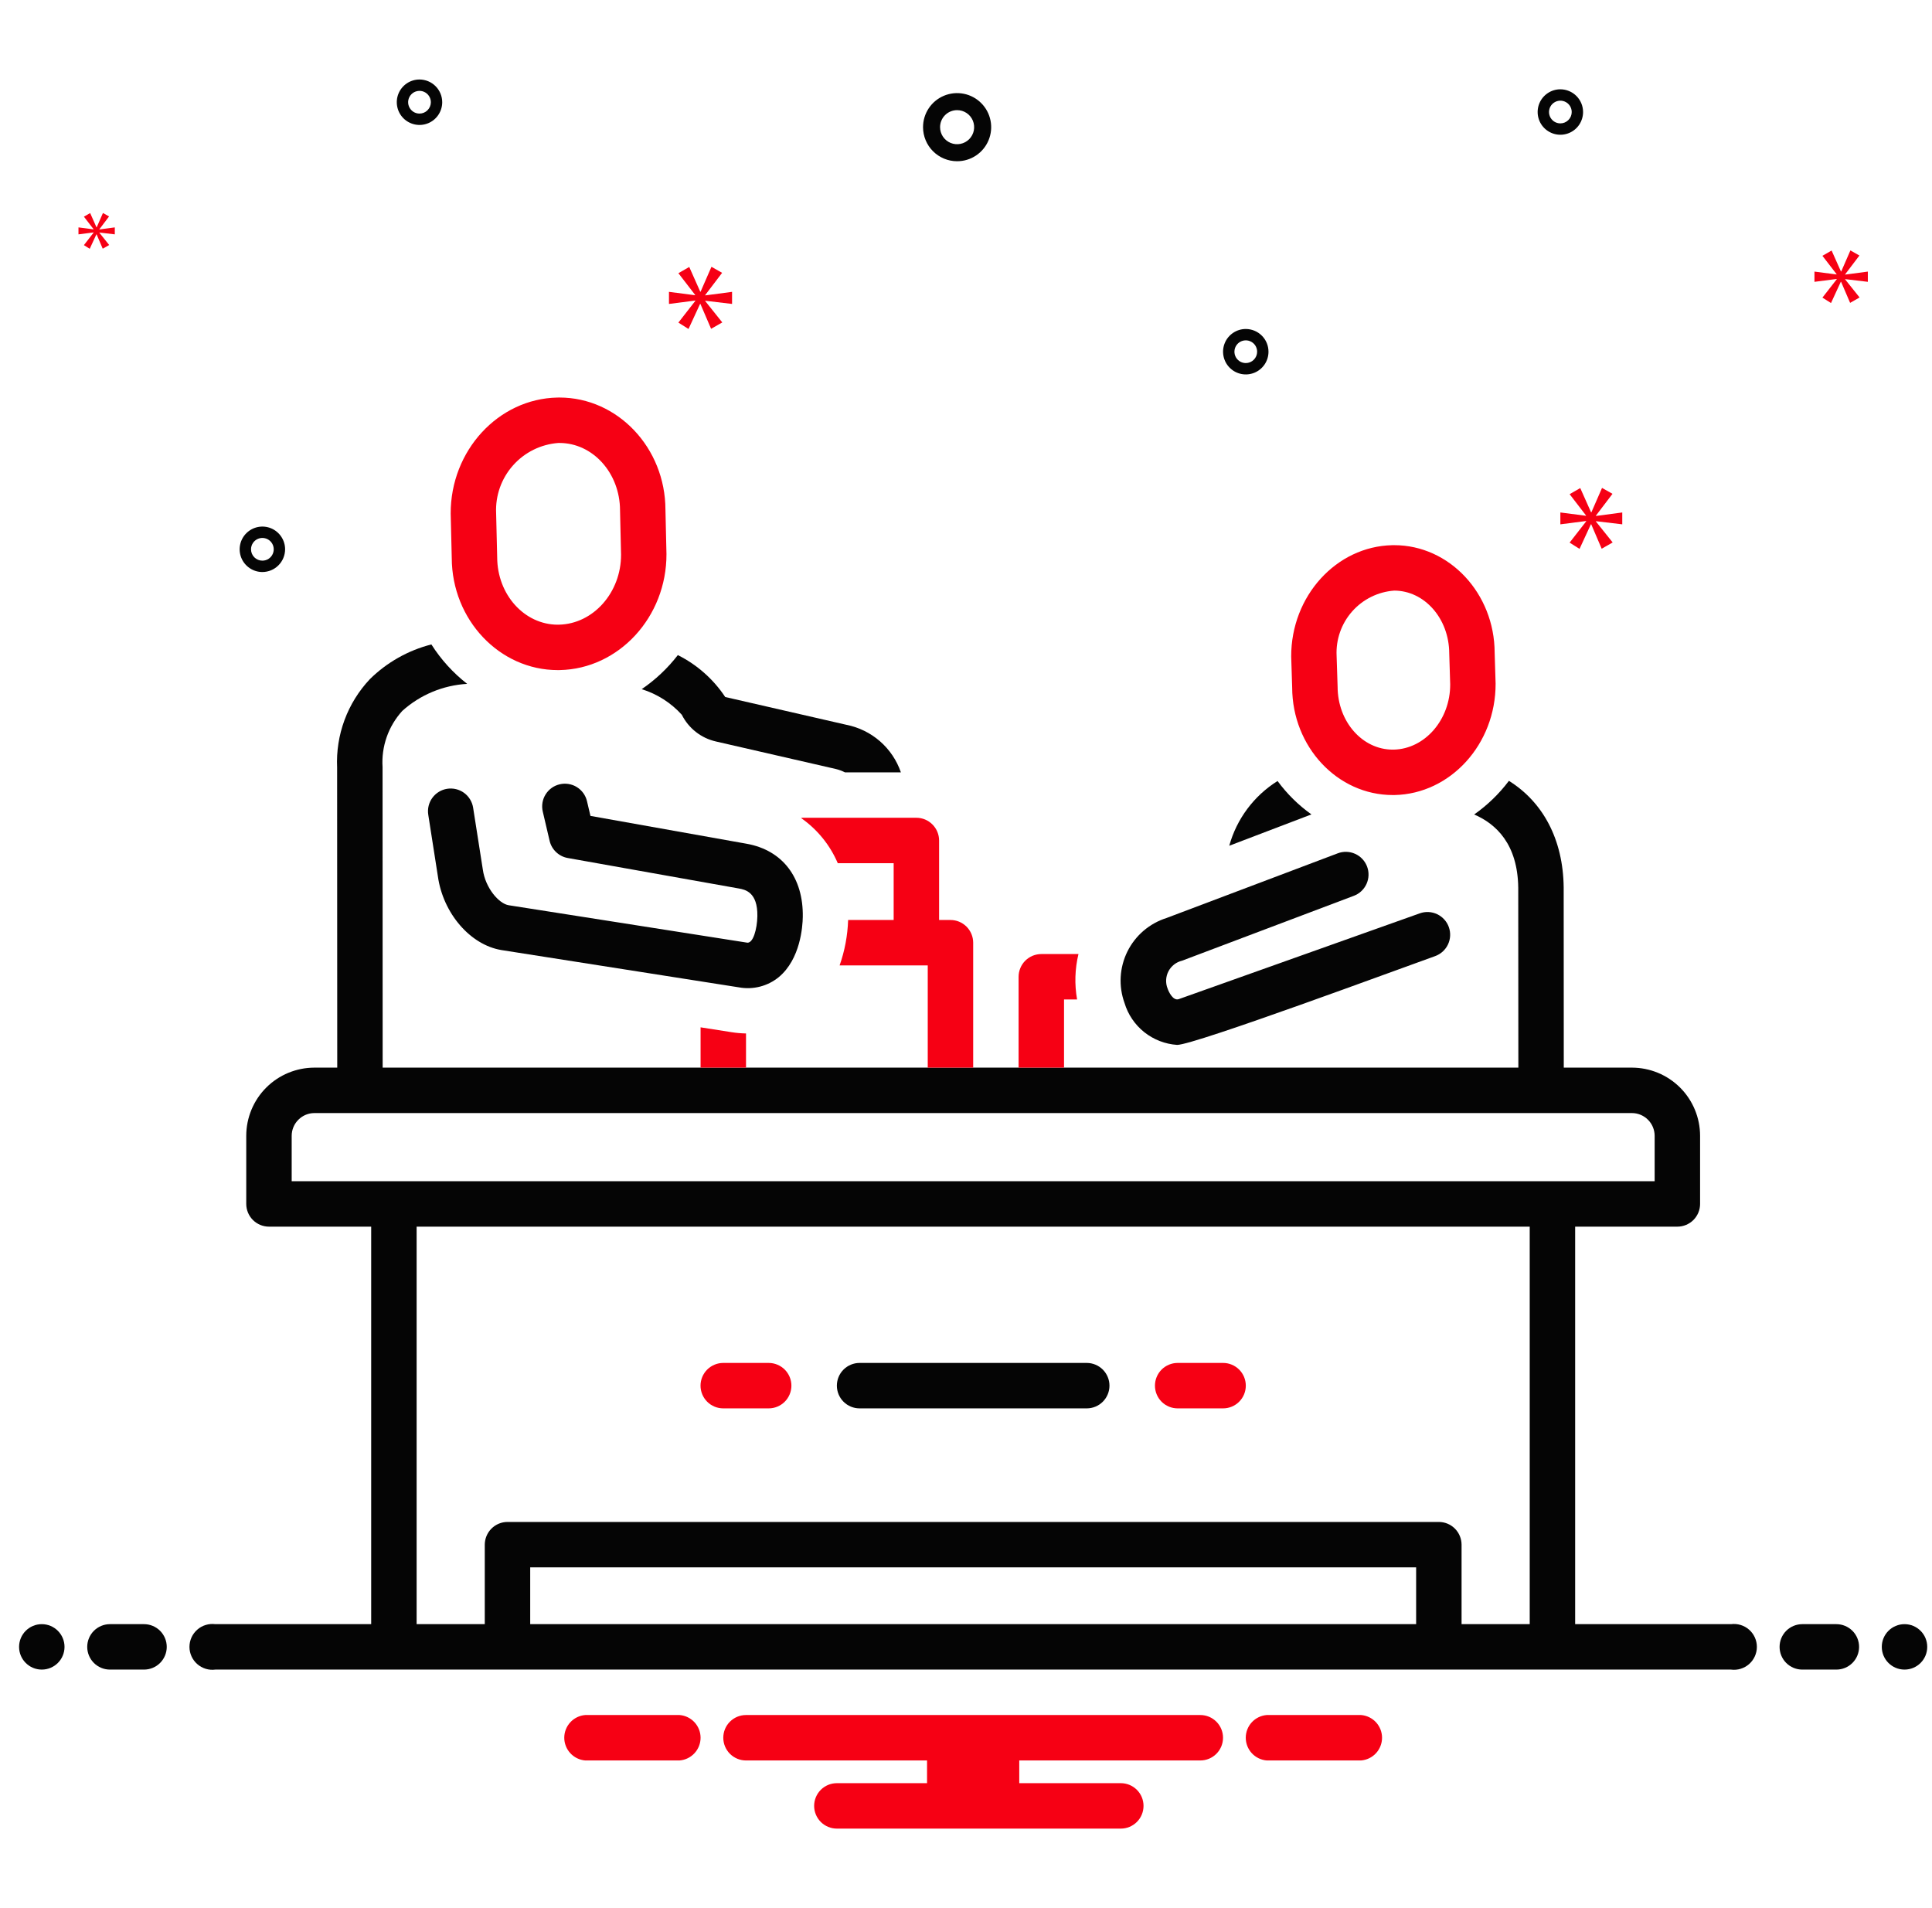
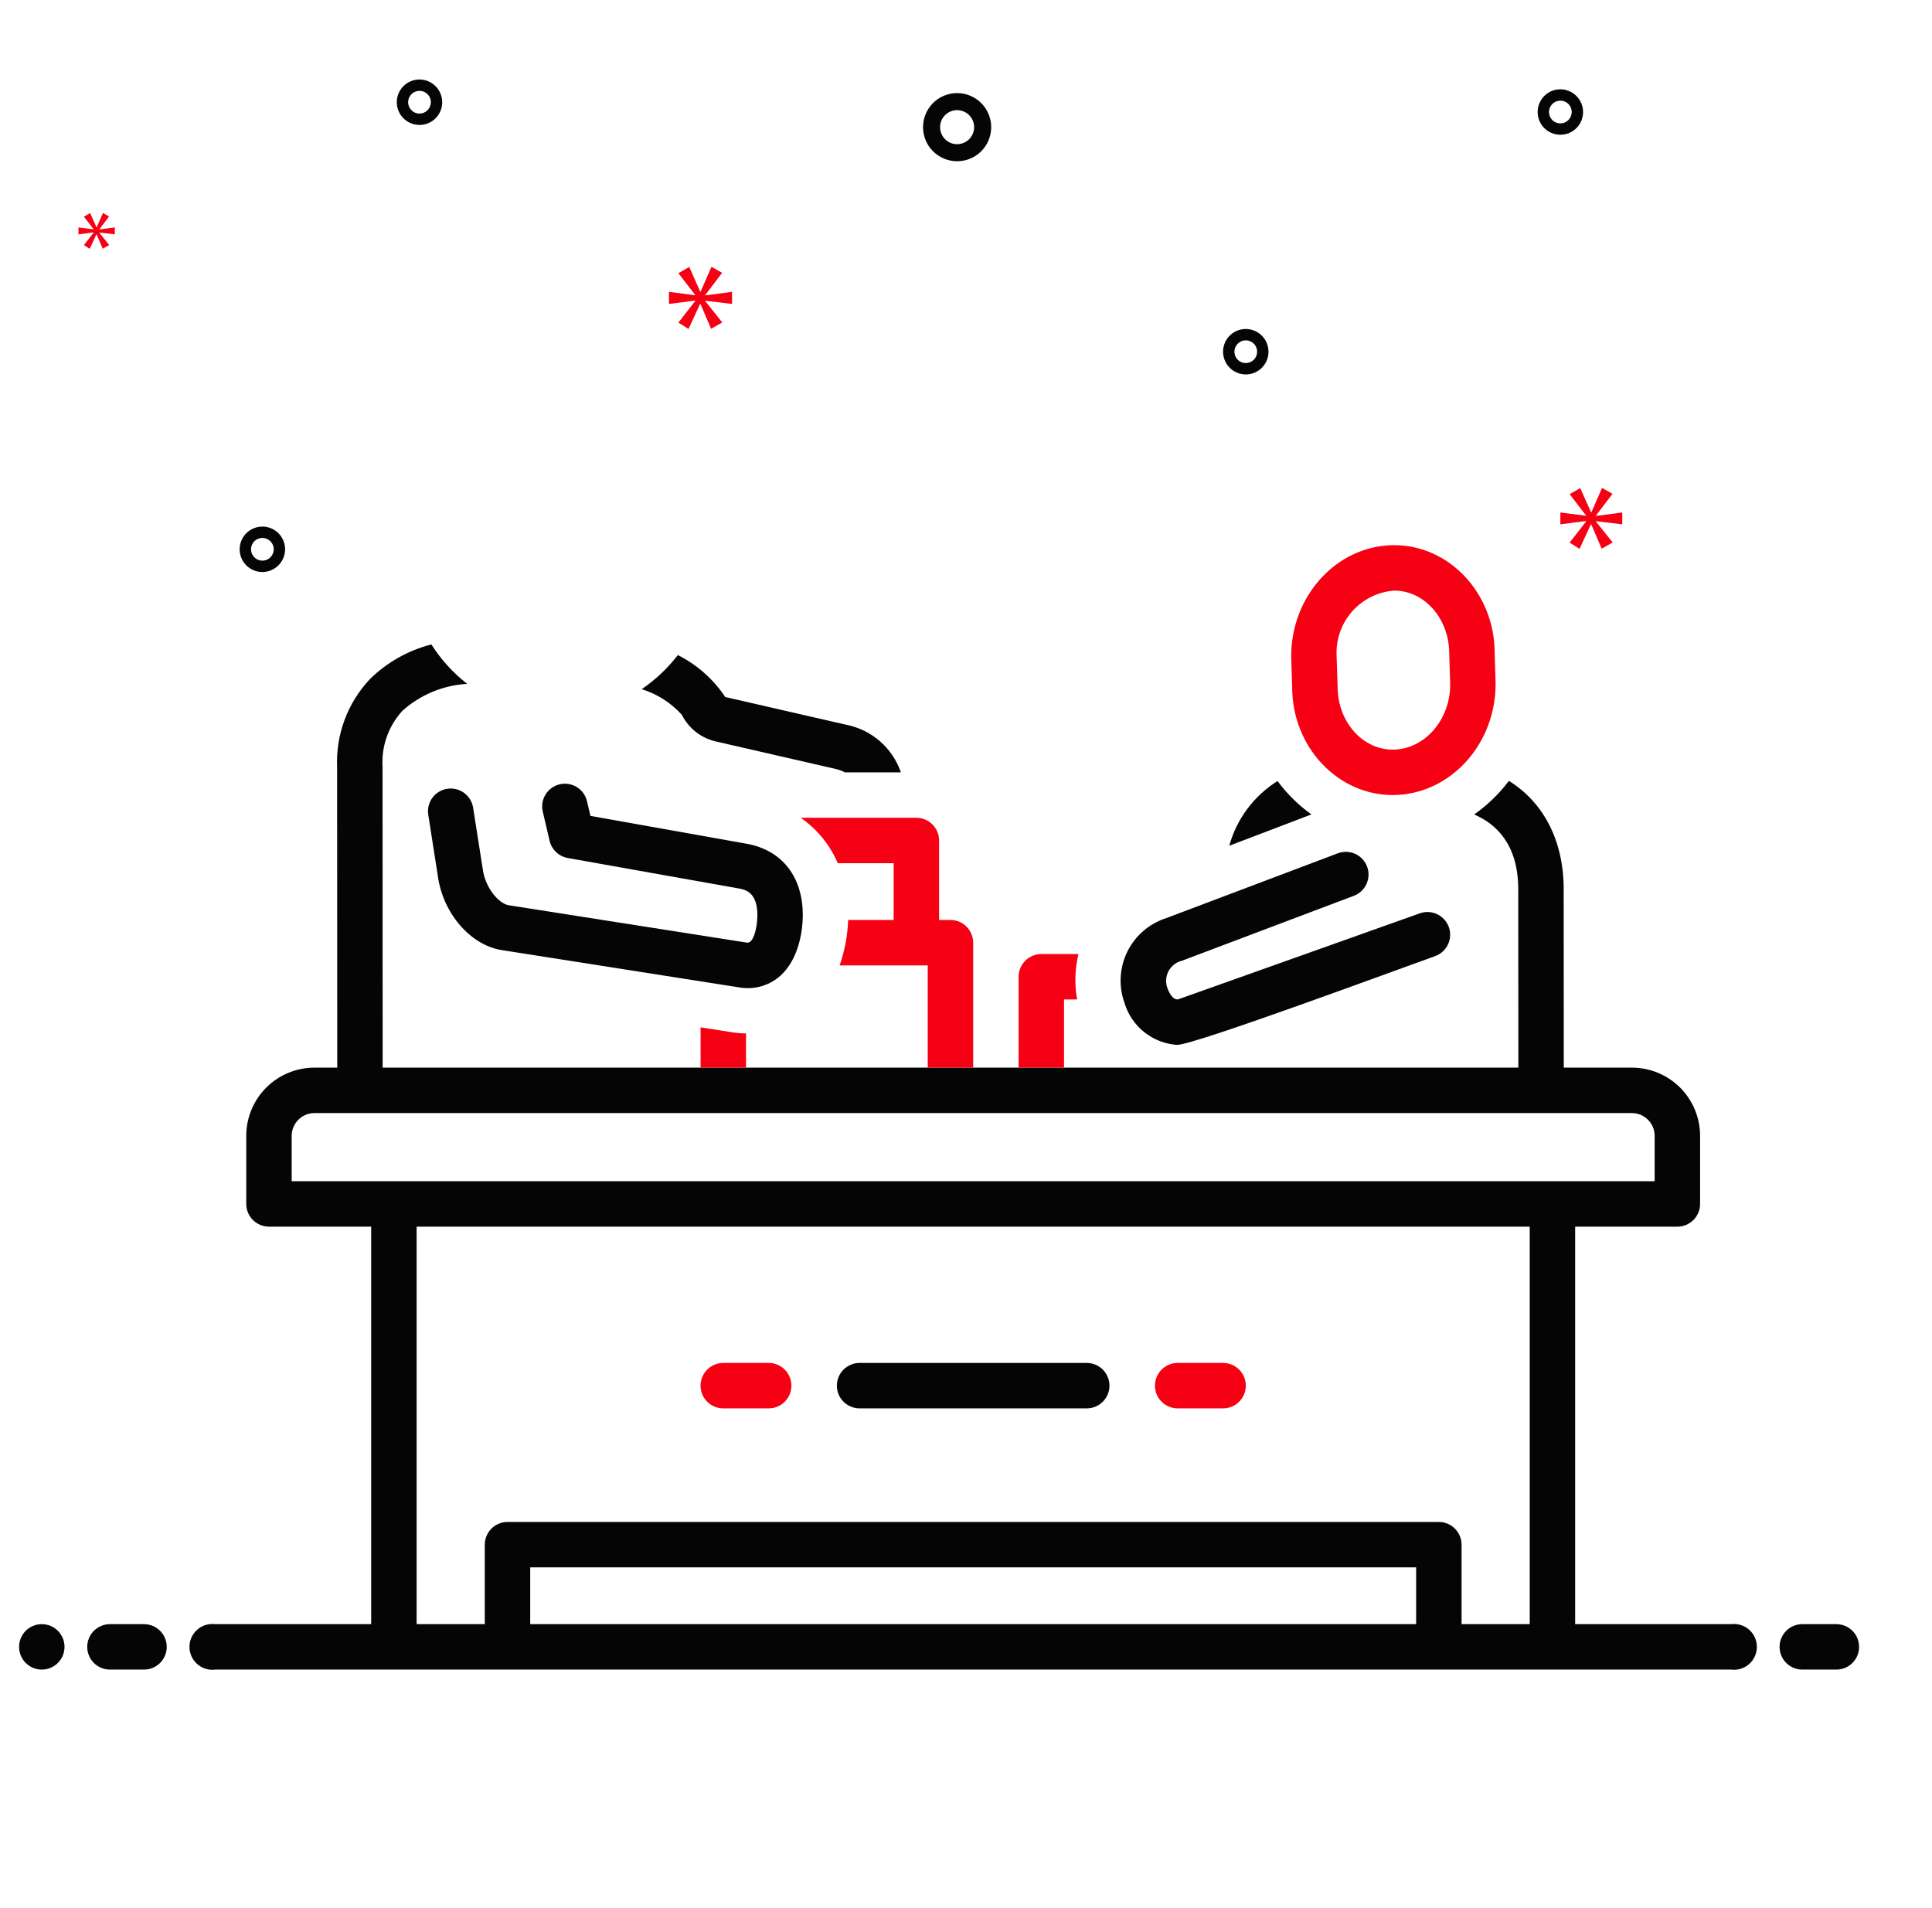
<svg xmlns="http://www.w3.org/2000/svg" width="81" height="80" viewBox="0 0 81 80" fill="none">
  <g clip-path="url(#clip0_323_584)">
    <path d="M58.39 33.333L58.469 33.333C60.812 33.284 62.712 31.2 62.704 28.662L62.664 27.363C62.657 24.879 60.767 22.857 58.452 22.857L58.37 22.858C56.027 22.907 54.127 24.989 54.134 27.528L54.175 28.826C54.181 31.311 56.072 33.333 58.39 33.333ZM58.452 24.762C59.72 24.762 60.755 25.931 60.76 27.395L60.8 28.694C60.804 30.174 59.741 31.401 58.431 31.429H58.39C57.12 31.429 56.083 30.26 56.08 28.794L56.038 27.496C56.004 26.815 56.237 26.148 56.688 25.637C57.139 25.126 57.772 24.812 58.452 24.762Z" fill="#F60014" />
    <path d="M26.904 28.894C27.55 29.095 28.131 29.466 28.585 29.967C28.726 30.248 28.928 30.495 29.176 30.689C29.423 30.883 29.711 31.019 30.018 31.088L35.042 32.241C35.174 32.273 35.303 32.32 35.425 32.382H37.77C37.597 31.878 37.295 31.429 36.894 31.079C36.493 30.73 36.007 30.491 35.484 30.388L30.405 29.223C29.908 28.474 29.223 27.868 28.419 27.466C27.992 28.018 27.481 28.5 26.904 28.894Z" fill="#050505" />
-     <path d="M23.386 28.095L23.47 28.094C25.943 28.044 27.95 25.87 27.942 23.229L27.899 21.367C27.892 18.776 25.898 16.667 23.455 16.667L23.369 16.668C20.895 16.717 18.888 18.89 18.895 21.532L18.94 23.393C18.947 25.985 20.941 28.095 23.386 28.095ZM23.407 18.572L23.455 18.572C24.851 18.572 25.989 19.828 25.995 21.392L26.038 23.253C26.042 24.843 24.872 26.161 23.432 26.19L23.386 26.191C21.989 26.191 20.849 24.934 20.845 23.368L20.8 21.507C20.768 20.775 21.022 20.059 21.509 19.512C21.995 18.964 22.676 18.627 23.407 18.572Z" fill="#F60014" />
    <path d="M31.292 39.517C31.273 39.511 21.327 37.953 21.326 37.953C20.911 37.885 20.349 37.225 20.243 36.46L19.836 33.864C19.817 33.741 19.773 33.622 19.708 33.516C19.643 33.409 19.558 33.316 19.457 33.242C19.253 33.094 18.998 33.032 18.748 33.071C18.499 33.11 18.275 33.247 18.126 33.451C17.977 33.655 17.916 33.91 17.955 34.159L18.358 36.738C18.573 38.288 19.715 39.618 21.024 39.833C21.024 39.833 30.937 41.389 30.985 41.397C31.277 41.45 31.577 41.439 31.865 41.365C32.153 41.291 32.421 41.155 32.651 40.967C33.559 40.211 33.651 38.844 33.657 38.444C33.685 36.795 32.81 35.649 31.313 35.377L24.755 34.208L24.61 33.592C24.582 33.471 24.53 33.356 24.457 33.254C24.384 33.153 24.291 33.066 24.185 33C24.079 32.934 23.96 32.89 23.837 32.87C23.714 32.85 23.587 32.854 23.466 32.883C23.344 32.911 23.229 32.963 23.127 33.036C23.026 33.109 22.94 33.202 22.874 33.308C22.808 33.414 22.763 33.532 22.743 33.656C22.723 33.779 22.727 33.906 22.756 34.027L23.043 35.254C23.086 35.435 23.18 35.599 23.316 35.727C23.451 35.855 23.62 35.941 23.803 35.973L30.976 37.251C31.233 37.298 31.77 37.396 31.753 38.413C31.744 38.935 31.575 39.603 31.292 39.517ZM36.038 59.048H45.562C45.815 59.048 46.057 58.948 46.236 58.769C46.414 58.591 46.515 58.348 46.515 58.096C46.515 57.843 46.414 57.601 46.236 57.422C46.057 57.244 45.815 57.143 45.562 57.143H36.038C35.786 57.143 35.544 57.244 35.365 57.422C35.186 57.601 35.086 57.843 35.086 58.096C35.086 58.348 35.186 58.591 35.365 58.769C35.544 58.948 35.786 59.048 36.038 59.048Z" fill="#050505" />
    <path d="M30.323 59.048H32.227C32.48 59.048 32.722 58.948 32.901 58.769C33.079 58.591 33.18 58.348 33.18 58.096C33.18 57.843 33.079 57.601 32.901 57.422C32.722 57.244 32.48 57.143 32.227 57.143H30.323C30.07 57.143 29.828 57.244 29.649 57.422C29.471 57.601 29.37 57.843 29.37 58.096C29.37 58.348 29.471 58.591 29.649 58.769C29.828 58.948 30.07 59.048 30.323 59.048ZM49.374 59.048H51.279C51.531 59.048 51.773 58.948 51.952 58.769C52.131 58.591 52.231 58.348 52.231 58.096C52.231 57.843 52.131 57.601 51.952 57.422C51.773 57.244 51.531 57.143 51.279 57.143H49.374C49.121 57.143 48.879 57.244 48.7 57.422C48.522 57.601 48.422 57.843 48.422 58.096C48.422 58.348 48.522 58.591 48.7 58.769C48.879 58.948 49.121 59.048 49.374 59.048Z" fill="#F60014" />
    <path d="M54.982 34.145C54.437 33.757 53.958 33.284 53.562 32.745C52.572 33.365 51.849 34.333 51.537 35.459C51.537 35.459 54.943 34.161 54.982 34.145ZM49.351 43.809C50.061 43.814 58.758 40.588 60.167 40.087C60.405 40.002 60.599 39.826 60.707 39.598C60.815 39.37 60.828 39.108 60.743 38.87C60.659 38.633 60.483 38.438 60.255 38.33C60.028 38.221 59.766 38.208 59.528 38.292C59.528 38.292 49.566 41.838 49.412 41.893C49.179 41.964 48.998 41.585 48.952 41.447C48.905 41.331 48.885 41.206 48.891 41.081C48.897 40.956 48.93 40.834 48.988 40.723C49.046 40.612 49.127 40.515 49.225 40.438C49.324 40.361 49.438 40.307 49.56 40.278L56.76 37.558C56.877 37.514 56.985 37.447 57.076 37.361C57.167 37.276 57.24 37.173 57.292 37.059C57.343 36.945 57.372 36.822 57.376 36.697C57.38 36.572 57.359 36.447 57.315 36.33C57.27 36.213 57.204 36.106 57.118 36.015C57.032 35.923 56.93 35.85 56.816 35.799C56.702 35.747 56.579 35.719 56.454 35.715C56.329 35.711 56.204 35.731 56.087 35.776L48.906 38.489C48.552 38.601 48.225 38.783 47.943 39.024C47.662 39.265 47.432 39.561 47.267 39.893C47.103 40.225 47.007 40.588 46.986 40.958C46.965 41.328 47.019 41.699 47.145 42.048C47.289 42.531 47.578 42.959 47.972 43.274C48.367 43.588 48.848 43.775 49.351 43.809ZM40.127 6.76C40.41 6.76 40.686 6.677 40.921 6.52C41.156 6.363 41.339 6.14 41.447 5.878C41.555 5.617 41.584 5.33 41.528 5.053C41.473 4.776 41.337 4.521 41.137 4.322C40.938 4.122 40.683 3.986 40.406 3.931C40.129 3.876 39.842 3.904 39.581 4.012C39.319 4.12 39.096 4.303 38.939 4.538C38.782 4.773 38.699 5.049 38.699 5.332C38.699 5.711 38.85 6.074 39.117 6.341C39.385 6.609 39.748 6.76 40.127 6.76ZM40.127 4.618C40.269 4.618 40.407 4.659 40.524 4.738C40.642 4.816 40.733 4.928 40.787 5.058C40.841 5.189 40.855 5.333 40.828 5.471C40.8 5.61 40.732 5.737 40.632 5.837C40.532 5.937 40.405 6.005 40.267 6.032C40.128 6.06 39.984 6.046 39.854 5.992C39.723 5.938 39.612 5.846 39.533 5.729C39.455 5.611 39.413 5.473 39.413 5.332C39.413 5.142 39.488 4.961 39.622 4.827C39.756 4.693 39.938 4.618 40.127 4.618ZM17.587 3.333C17.399 3.333 17.215 3.389 17.058 3.494C16.902 3.599 16.78 3.747 16.708 3.921C16.636 4.095 16.617 4.287 16.654 4.472C16.69 4.656 16.781 4.826 16.914 4.959C17.047 5.092 17.217 5.183 17.402 5.22C17.587 5.257 17.778 5.238 17.952 5.166C18.126 5.094 18.275 4.972 18.379 4.815C18.484 4.658 18.54 4.474 18.54 4.286C18.54 4.033 18.439 3.791 18.261 3.613C18.082 3.434 17.84 3.334 17.587 3.333ZM17.587 4.762C17.493 4.762 17.401 4.734 17.323 4.682C17.245 4.629 17.184 4.555 17.148 4.468C17.111 4.381 17.102 4.285 17.12 4.193C17.139 4.101 17.184 4.016 17.251 3.949C17.317 3.882 17.402 3.837 17.495 3.819C17.587 3.8 17.683 3.81 17.77 3.846C17.857 3.882 17.931 3.943 17.983 4.021C18.036 4.1 18.064 4.192 18.064 4.286C18.064 4.412 18.013 4.533 17.924 4.622C17.835 4.712 17.714 4.762 17.587 4.762ZM65.419 3.744C65.231 3.744 65.046 3.8 64.89 3.905C64.733 4.01 64.611 4.158 64.539 4.332C64.467 4.506 64.448 4.698 64.485 4.883C64.522 5.067 64.612 5.237 64.745 5.37C64.879 5.503 65.048 5.594 65.233 5.631C65.418 5.668 65.609 5.649 65.783 5.577C65.957 5.505 66.106 5.383 66.211 5.226C66.315 5.069 66.371 4.885 66.371 4.697C66.371 4.444 66.27 4.202 66.092 4.024C65.913 3.845 65.671 3.745 65.419 3.744ZM65.419 5.173C65.325 5.173 65.233 5.145 65.154 5.093C65.076 5.04 65.015 4.966 64.979 4.879C64.943 4.792 64.933 4.696 64.952 4.604C64.97 4.512 65.016 4.427 65.082 4.36C65.149 4.294 65.234 4.248 65.326 4.23C65.418 4.211 65.514 4.221 65.601 4.257C65.688 4.293 65.763 4.354 65.815 4.432C65.867 4.511 65.895 4.603 65.895 4.697C65.895 4.823 65.845 4.944 65.755 5.033C65.666 5.123 65.545 5.173 65.419 5.173ZM52.23 13.793C52.042 13.793 51.858 13.849 51.701 13.954C51.544 14.059 51.422 14.207 51.35 14.381C51.278 14.555 51.259 14.747 51.296 14.932C51.333 15.116 51.423 15.286 51.557 15.419C51.69 15.553 51.86 15.643 52.044 15.68C52.229 15.717 52.42 15.698 52.595 15.626C52.769 15.554 52.917 15.432 53.022 15.275C53.127 15.118 53.182 14.934 53.182 14.746C53.182 14.493 53.082 14.251 52.903 14.073C52.725 13.894 52.483 13.794 52.23 13.793ZM52.23 15.222C52.136 15.222 52.044 15.194 51.965 15.142C51.887 15.089 51.826 15.015 51.79 14.928C51.754 14.841 51.745 14.745 51.763 14.653C51.781 14.561 51.827 14.476 51.893 14.409C51.96 14.342 52.045 14.297 52.137 14.279C52.23 14.26 52.325 14.27 52.412 14.306C52.499 14.342 52.574 14.403 52.626 14.481C52.678 14.56 52.706 14.652 52.706 14.746C52.706 14.872 52.656 14.993 52.567 15.082C52.477 15.172 52.356 15.222 52.23 15.222ZM11.953 23.03C11.953 22.842 11.897 22.658 11.792 22.501C11.688 22.345 11.539 22.222 11.365 22.15C11.191 22.078 10.999 22.059 10.814 22.096C10.63 22.133 10.46 22.224 10.327 22.357C10.194 22.49 10.103 22.66 10.066 22.844C10.029 23.029 10.048 23.221 10.12 23.395C10.192 23.569 10.315 23.717 10.471 23.822C10.628 23.927 10.812 23.983 11 23.983C11.253 23.982 11.495 23.882 11.673 23.703C11.852 23.525 11.952 23.283 11.953 23.03ZM10.524 23.03C10.524 22.936 10.552 22.844 10.604 22.766C10.657 22.687 10.731 22.626 10.818 22.59C10.905 22.554 11.001 22.545 11.093 22.563C11.185 22.581 11.27 22.627 11.337 22.694C11.403 22.76 11.449 22.845 11.467 22.937C11.486 23.03 11.476 23.125 11.44 23.212C11.404 23.299 11.343 23.374 11.265 23.426C11.187 23.479 11.094 23.506 11 23.506C10.874 23.506 10.753 23.456 10.664 23.367C10.574 23.277 10.524 23.157 10.524 23.03Z" fill="#050505" />
    <path d="M29.567 12.37L30.275 11.439L29.828 11.186L29.373 12.229H29.358L28.897 11.193L28.442 11.454L29.143 12.363V12.378L28.047 12.236V12.743L29.15 12.601V12.616L28.442 13.525L28.866 13.793L29.351 12.743H29.365L29.813 13.786L30.282 13.518L29.567 12.623V12.609L30.692 12.743V12.236L29.567 12.385V12.37Z" fill="#F60014" />
    <path d="M3.925 9.753L3.518 10.277L3.762 10.431L4.041 9.826H4.05L4.307 10.427L4.578 10.273L4.166 9.757V9.749L4.813 9.826V9.534L4.166 9.62V9.612L4.573 9.075L4.316 8.93L4.054 9.53H4.045L3.78 8.933L3.518 9.084L3.921 9.607V9.616L3.29 9.534V9.826L3.925 9.744V9.753Z" fill="#F60014" />
    <path d="M68.014 21.983V21.486L66.91 21.632V21.618L67.605 20.704L67.166 20.456L66.72 21.479H66.706L66.253 20.463L65.807 20.719L66.494 21.611V21.625L65.419 21.486V21.983L66.501 21.844V21.859L65.807 22.75L66.223 23.013L66.698 21.983H66.713L67.151 23.006L67.612 22.743L66.91 21.866V21.852L68.014 21.983Z" fill="#F60014" />
-     <path d="M77.359 11.501L77.957 10.713L77.579 10.499L77.195 11.381H77.182L76.791 10.504L76.406 10.725L76.999 11.494V11.507L76.072 11.387V11.816L77.006 11.696V11.709L76.406 12.478L76.766 12.705L77.176 11.816H77.189L77.567 12.698L77.964 12.472L77.359 11.715V11.703L78.31 11.816V11.387L77.359 11.513V11.501Z" fill="#F60014" />
    <path d="M1.752 70C2.278 70 2.705 69.574 2.705 69.048C2.705 68.522 2.278 68.095 1.752 68.095C1.226 68.095 0.8 68.522 0.8 69.048C0.8 69.574 1.226 70 1.752 70Z" fill="#050505" />
    <path d="M6.038 68.095H4.61C4.357 68.095 4.115 68.196 3.936 68.374C3.758 68.553 3.657 68.795 3.657 69.048C3.657 69.3 3.758 69.543 3.936 69.721C4.115 69.9 4.357 70 4.61 70H6.038C6.291 70 6.533 69.9 6.712 69.721C6.89 69.543 6.991 69.3 6.991 69.048C6.991 68.795 6.89 68.553 6.712 68.374C6.533 68.196 6.291 68.095 6.038 68.095ZM76.991 68.095H75.562C75.309 68.095 75.067 68.196 74.888 68.374C74.71 68.553 74.61 68.795 74.61 69.048C74.61 69.3 74.71 69.543 74.888 69.721C75.067 69.9 75.309 70 75.562 70H76.991C77.243 70 77.485 69.9 77.664 69.721C77.843 69.543 77.943 69.3 77.943 69.048C77.943 68.795 77.843 68.553 77.664 68.374C77.485 68.196 77.243 68.095 76.991 68.095Z" fill="#050505" />
-     <path d="M79.848 70C80.374 70 80.8 69.574 80.8 69.048C80.8 68.522 80.374 68.095 79.848 68.095C79.322 68.095 78.895 68.522 78.895 69.048C78.895 69.574 79.322 70 79.848 70Z" fill="#050505" />
-     <path d="M57.064 71.905H53.108C52.868 71.924 52.645 72.033 52.482 72.209C52.319 72.386 52.229 72.617 52.229 72.857C52.229 73.097 52.319 73.329 52.482 73.505C52.645 73.682 52.868 73.79 53.108 73.81H57.064C57.303 73.79 57.527 73.682 57.69 73.505C57.852 73.329 57.943 73.097 57.943 72.857C57.943 72.617 57.852 72.386 57.69 72.209C57.527 72.033 57.303 71.924 57.064 71.905ZM28.492 71.905H24.536C24.297 71.924 24.073 72.033 23.911 72.209C23.748 72.386 23.657 72.617 23.657 72.857C23.657 73.097 23.748 73.329 23.911 73.505C24.073 73.682 24.297 73.79 24.536 73.81H28.492C28.732 73.79 28.955 73.682 29.118 73.505C29.281 73.329 29.372 73.097 29.372 72.857C29.372 72.617 29.281 72.386 29.118 72.209C28.955 72.033 28.732 71.924 28.492 71.905ZM50.324 71.905H31.276C31.024 71.905 30.782 72.005 30.603 72.184C30.424 72.362 30.324 72.605 30.324 72.857C30.324 73.11 30.424 73.352 30.603 73.531C30.782 73.709 31.024 73.81 31.276 73.81H38.867V74.762H35.086C34.833 74.762 34.591 74.862 34.412 75.041C34.234 75.219 34.133 75.462 34.133 75.714C34.133 75.967 34.234 76.209 34.412 76.388C34.591 76.566 34.833 76.667 35.086 76.667H46.991C47.243 76.667 47.485 76.566 47.664 76.388C47.843 76.209 47.943 75.967 47.943 75.714C47.943 75.462 47.843 75.219 47.664 75.041C47.485 74.862 47.243 74.762 46.991 74.762H42.733V73.81H50.324C50.577 73.81 50.819 73.709 50.997 73.531C51.176 73.352 51.276 73.11 51.276 72.857C51.276 72.605 51.176 72.362 50.997 72.184C50.819 72.005 50.577 71.905 50.324 71.905Z" fill="#F60014" />
    <path d="M72.572 68.095H66.039V51.429H70.324C70.449 51.429 70.573 51.404 70.689 51.356C70.804 51.308 70.909 51.238 70.998 51.15C71.086 51.061 71.156 50.956 71.204 50.841C71.252 50.725 71.277 50.601 71.277 50.476V47.619C71.276 46.862 70.975 46.135 70.439 45.599C69.903 45.064 69.177 44.763 68.42 44.762H65.562L65.558 37.2C65.534 35.195 64.691 33.629 63.262 32.738C62.853 33.281 62.362 33.757 61.805 34.148C62.724 34.543 63.629 35.391 63.653 37.214L63.658 44.762H16.043L16.039 32.162C16.011 31.734 16.071 31.304 16.213 30.899C16.355 30.494 16.578 30.122 16.867 29.805C17.619 29.129 18.578 28.73 19.586 28.672C18.995 28.211 18.488 27.652 18.086 27.019C17.112 27.267 16.221 27.77 15.505 28.476C15.04 28.971 14.679 29.553 14.444 30.189C14.208 30.826 14.103 31.503 14.134 32.181L14.139 44.762H13.181C12.424 44.763 11.697 45.064 11.162 45.599C10.626 46.135 10.325 46.862 10.324 47.619V50.476C10.324 50.601 10.349 50.725 10.397 50.841C10.445 50.956 10.515 51.061 10.603 51.15C10.692 51.238 10.797 51.308 10.912 51.356C11.028 51.404 11.152 51.429 11.277 51.429H15.562V68.095H9.029C8.894 68.078 8.756 68.089 8.625 68.129C8.494 68.168 8.373 68.235 8.271 68.326C8.168 68.416 8.085 68.527 8.029 68.651C7.973 68.776 7.943 68.911 7.943 69.048C7.943 69.184 7.973 69.32 8.029 69.444C8.085 69.569 8.168 69.68 8.271 69.77C8.373 69.86 8.494 69.927 8.625 69.967C8.756 70.007 8.894 70.018 9.029 70H72.572C72.707 70.018 72.845 70.007 72.976 69.967C73.107 69.927 73.228 69.86 73.331 69.77C73.433 69.68 73.516 69.569 73.572 69.444C73.629 69.32 73.658 69.184 73.658 69.048C73.658 68.911 73.629 68.776 73.572 68.651C73.516 68.527 73.433 68.416 73.331 68.326C73.228 68.235 73.107 68.168 72.976 68.129C72.845 68.089 72.707 68.078 72.572 68.095ZM12.229 49.524V47.619C12.23 47.367 12.33 47.125 12.509 46.947C12.687 46.768 12.929 46.667 13.181 46.667H68.42C68.672 46.667 68.914 46.768 69.092 46.947C69.271 47.125 69.371 47.367 69.372 47.619V49.524H12.229ZM59.372 68.095H22.229V65.714H59.372V68.095ZM64.134 68.095H61.277V64.762C61.276 64.51 61.175 64.268 60.997 64.089C60.819 63.911 60.577 63.81 60.324 63.81H21.277C21.024 63.81 20.782 63.911 20.604 64.089C20.426 64.268 20.325 64.51 20.324 64.762V68.095H17.467V51.429H64.134V68.095Z" fill="#050505" />
    <path d="M31.277 43.329V44.762H29.372V43.072L30.672 43.276C30.872 43.308 31.074 43.325 31.277 43.329ZM45.158 41.905H44.61V44.762H42.705V40.953C42.705 40.827 42.73 40.703 42.778 40.588C42.826 40.472 42.896 40.367 42.984 40.279C43.073 40.191 43.178 40.12 43.293 40.072C43.409 40.025 43.533 40 43.658 40H45.215C45.065 40.624 45.045 41.273 45.158 41.905ZM40.801 39.524V44.762H38.896V40.476H35.201C35.417 39.863 35.537 39.221 35.558 38.572H37.467V36.191H35.124C34.798 35.427 34.263 34.77 33.582 34.295C33.607 34.29 33.632 34.287 33.658 34.286H38.42C38.672 34.286 38.914 34.387 39.092 34.566C39.271 34.744 39.371 34.986 39.372 35.238V38.572H39.848C39.973 38.572 40.097 38.596 40.213 38.644C40.328 38.692 40.433 38.762 40.522 38.85C40.61 38.939 40.68 39.044 40.728 39.159C40.776 39.275 40.801 39.399 40.801 39.524Z" fill="#F60014" />
  </g>
  <defs>
    <clipPath id="clip0_323_584">
      <rect width="80" height="80" fill="white" transform="translate(0.8)" />
    </clipPath>
  </defs>
</svg>